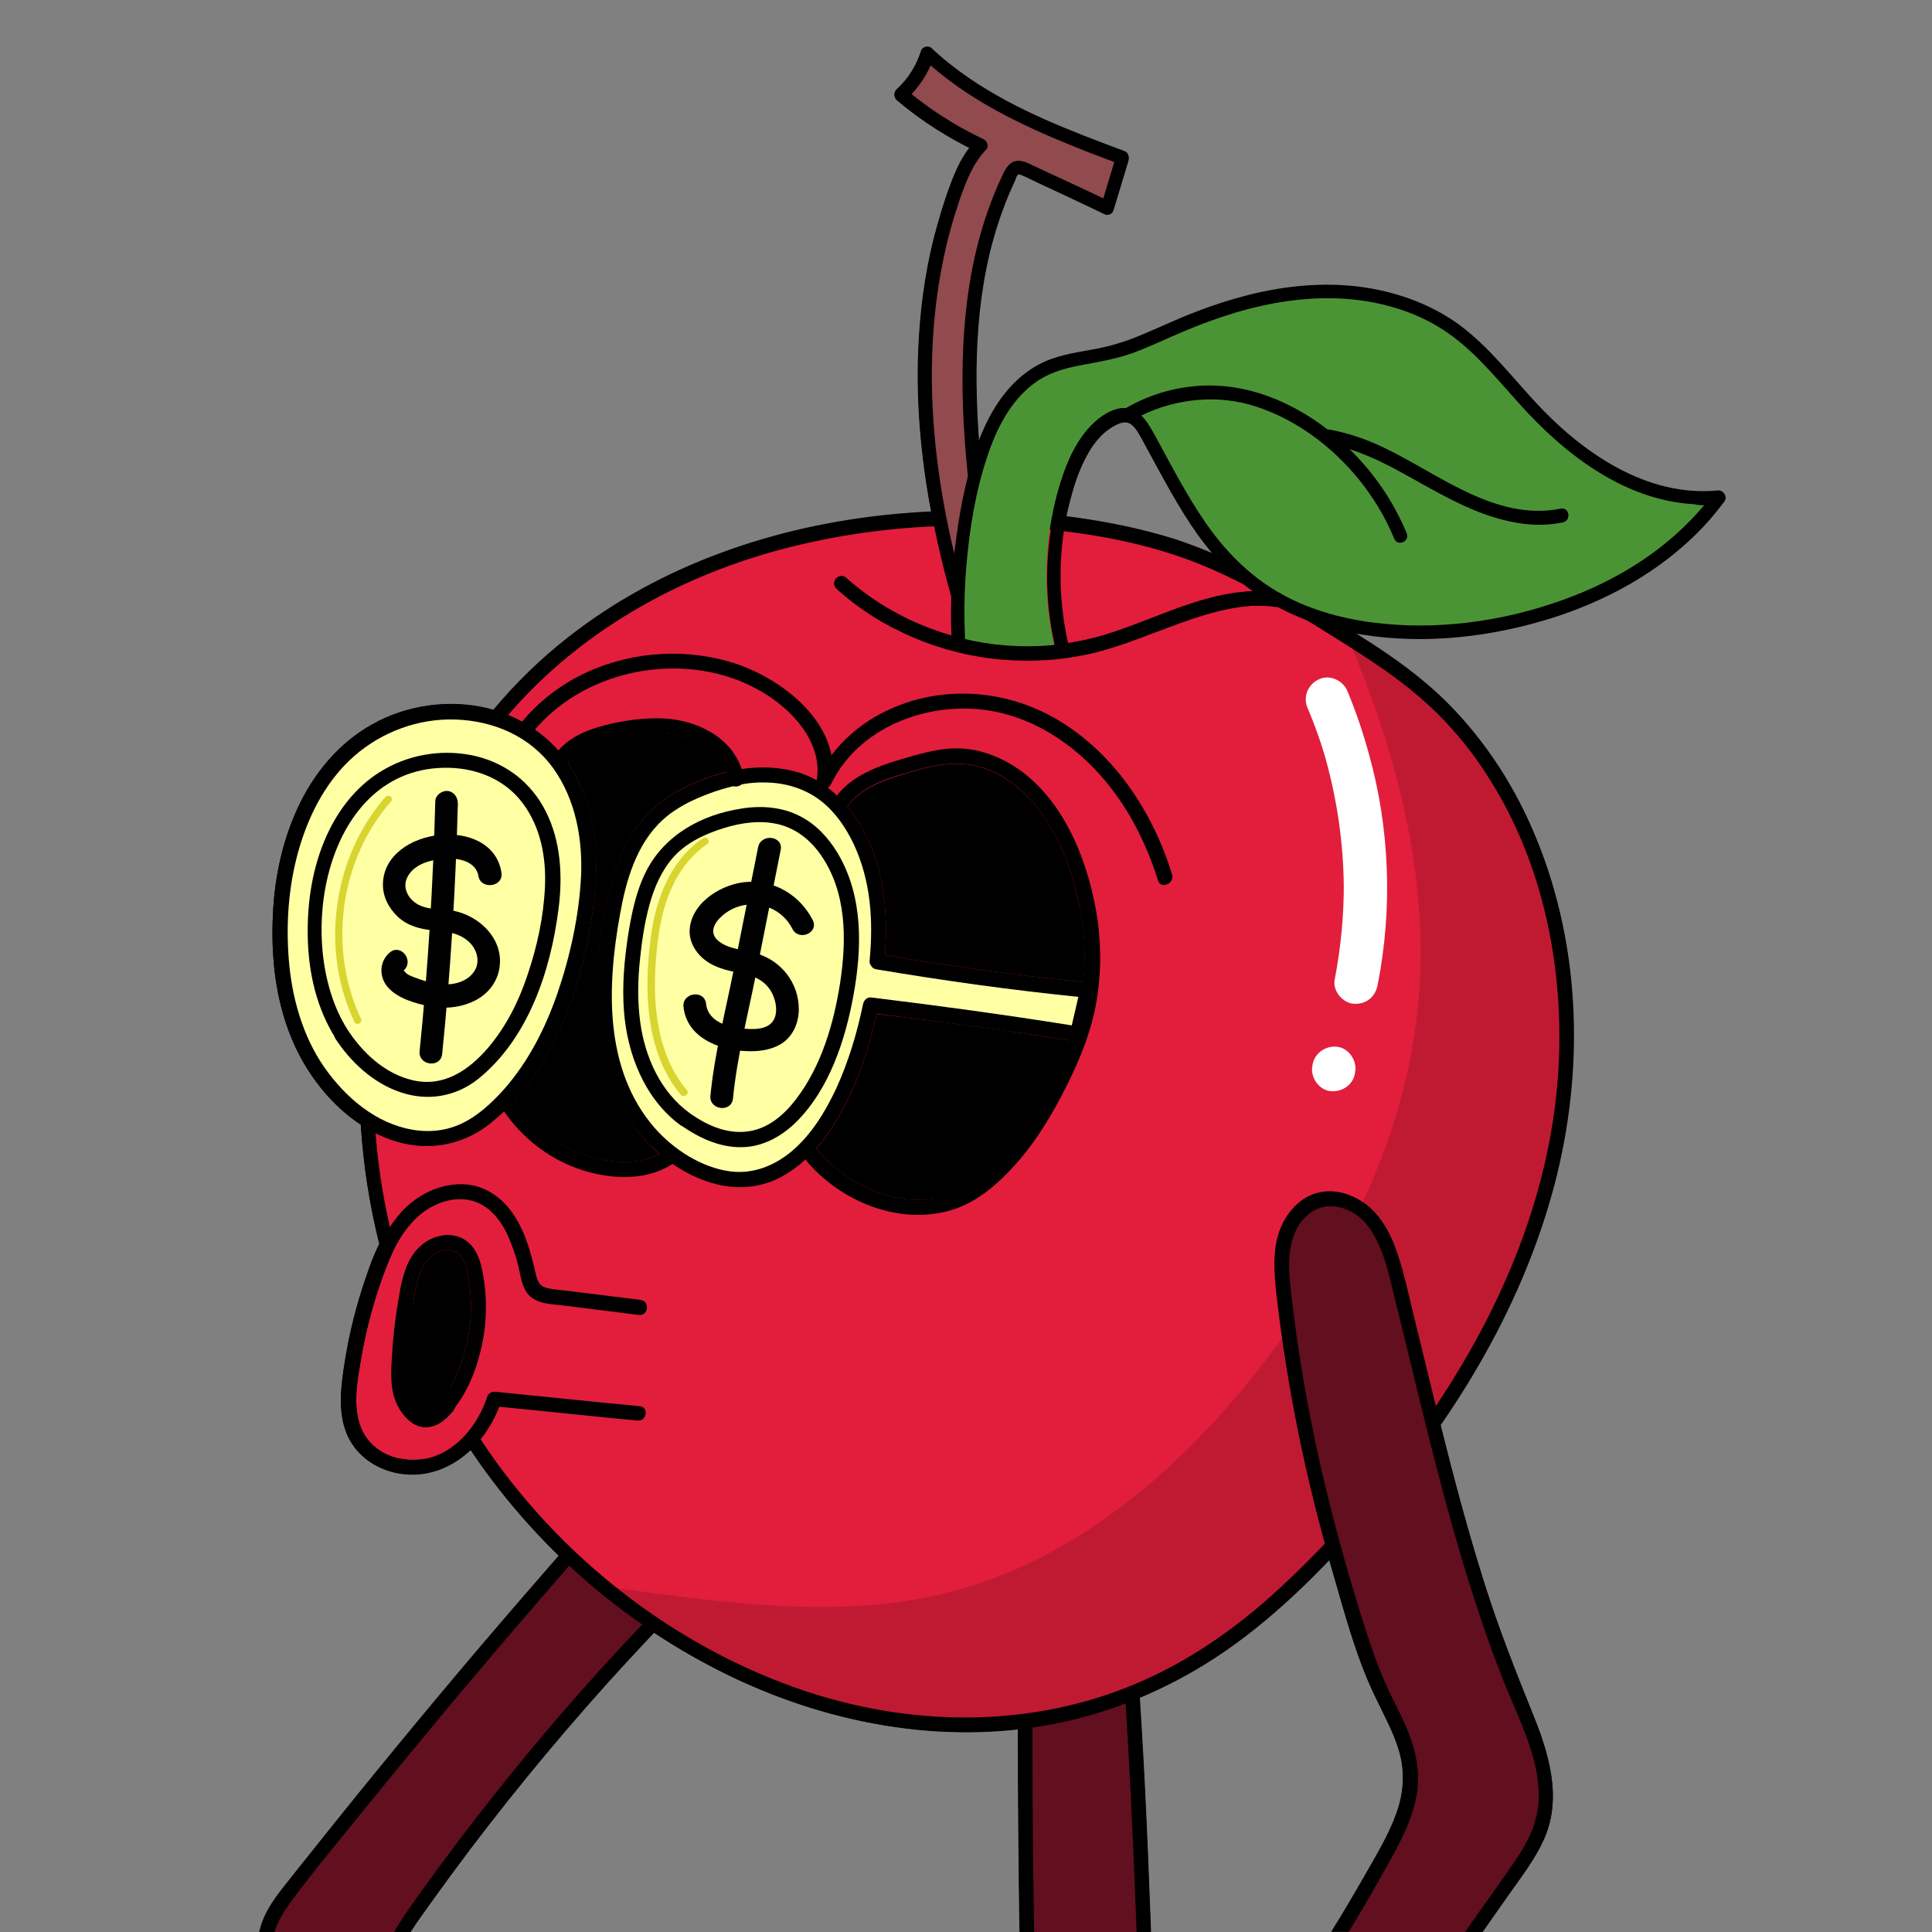
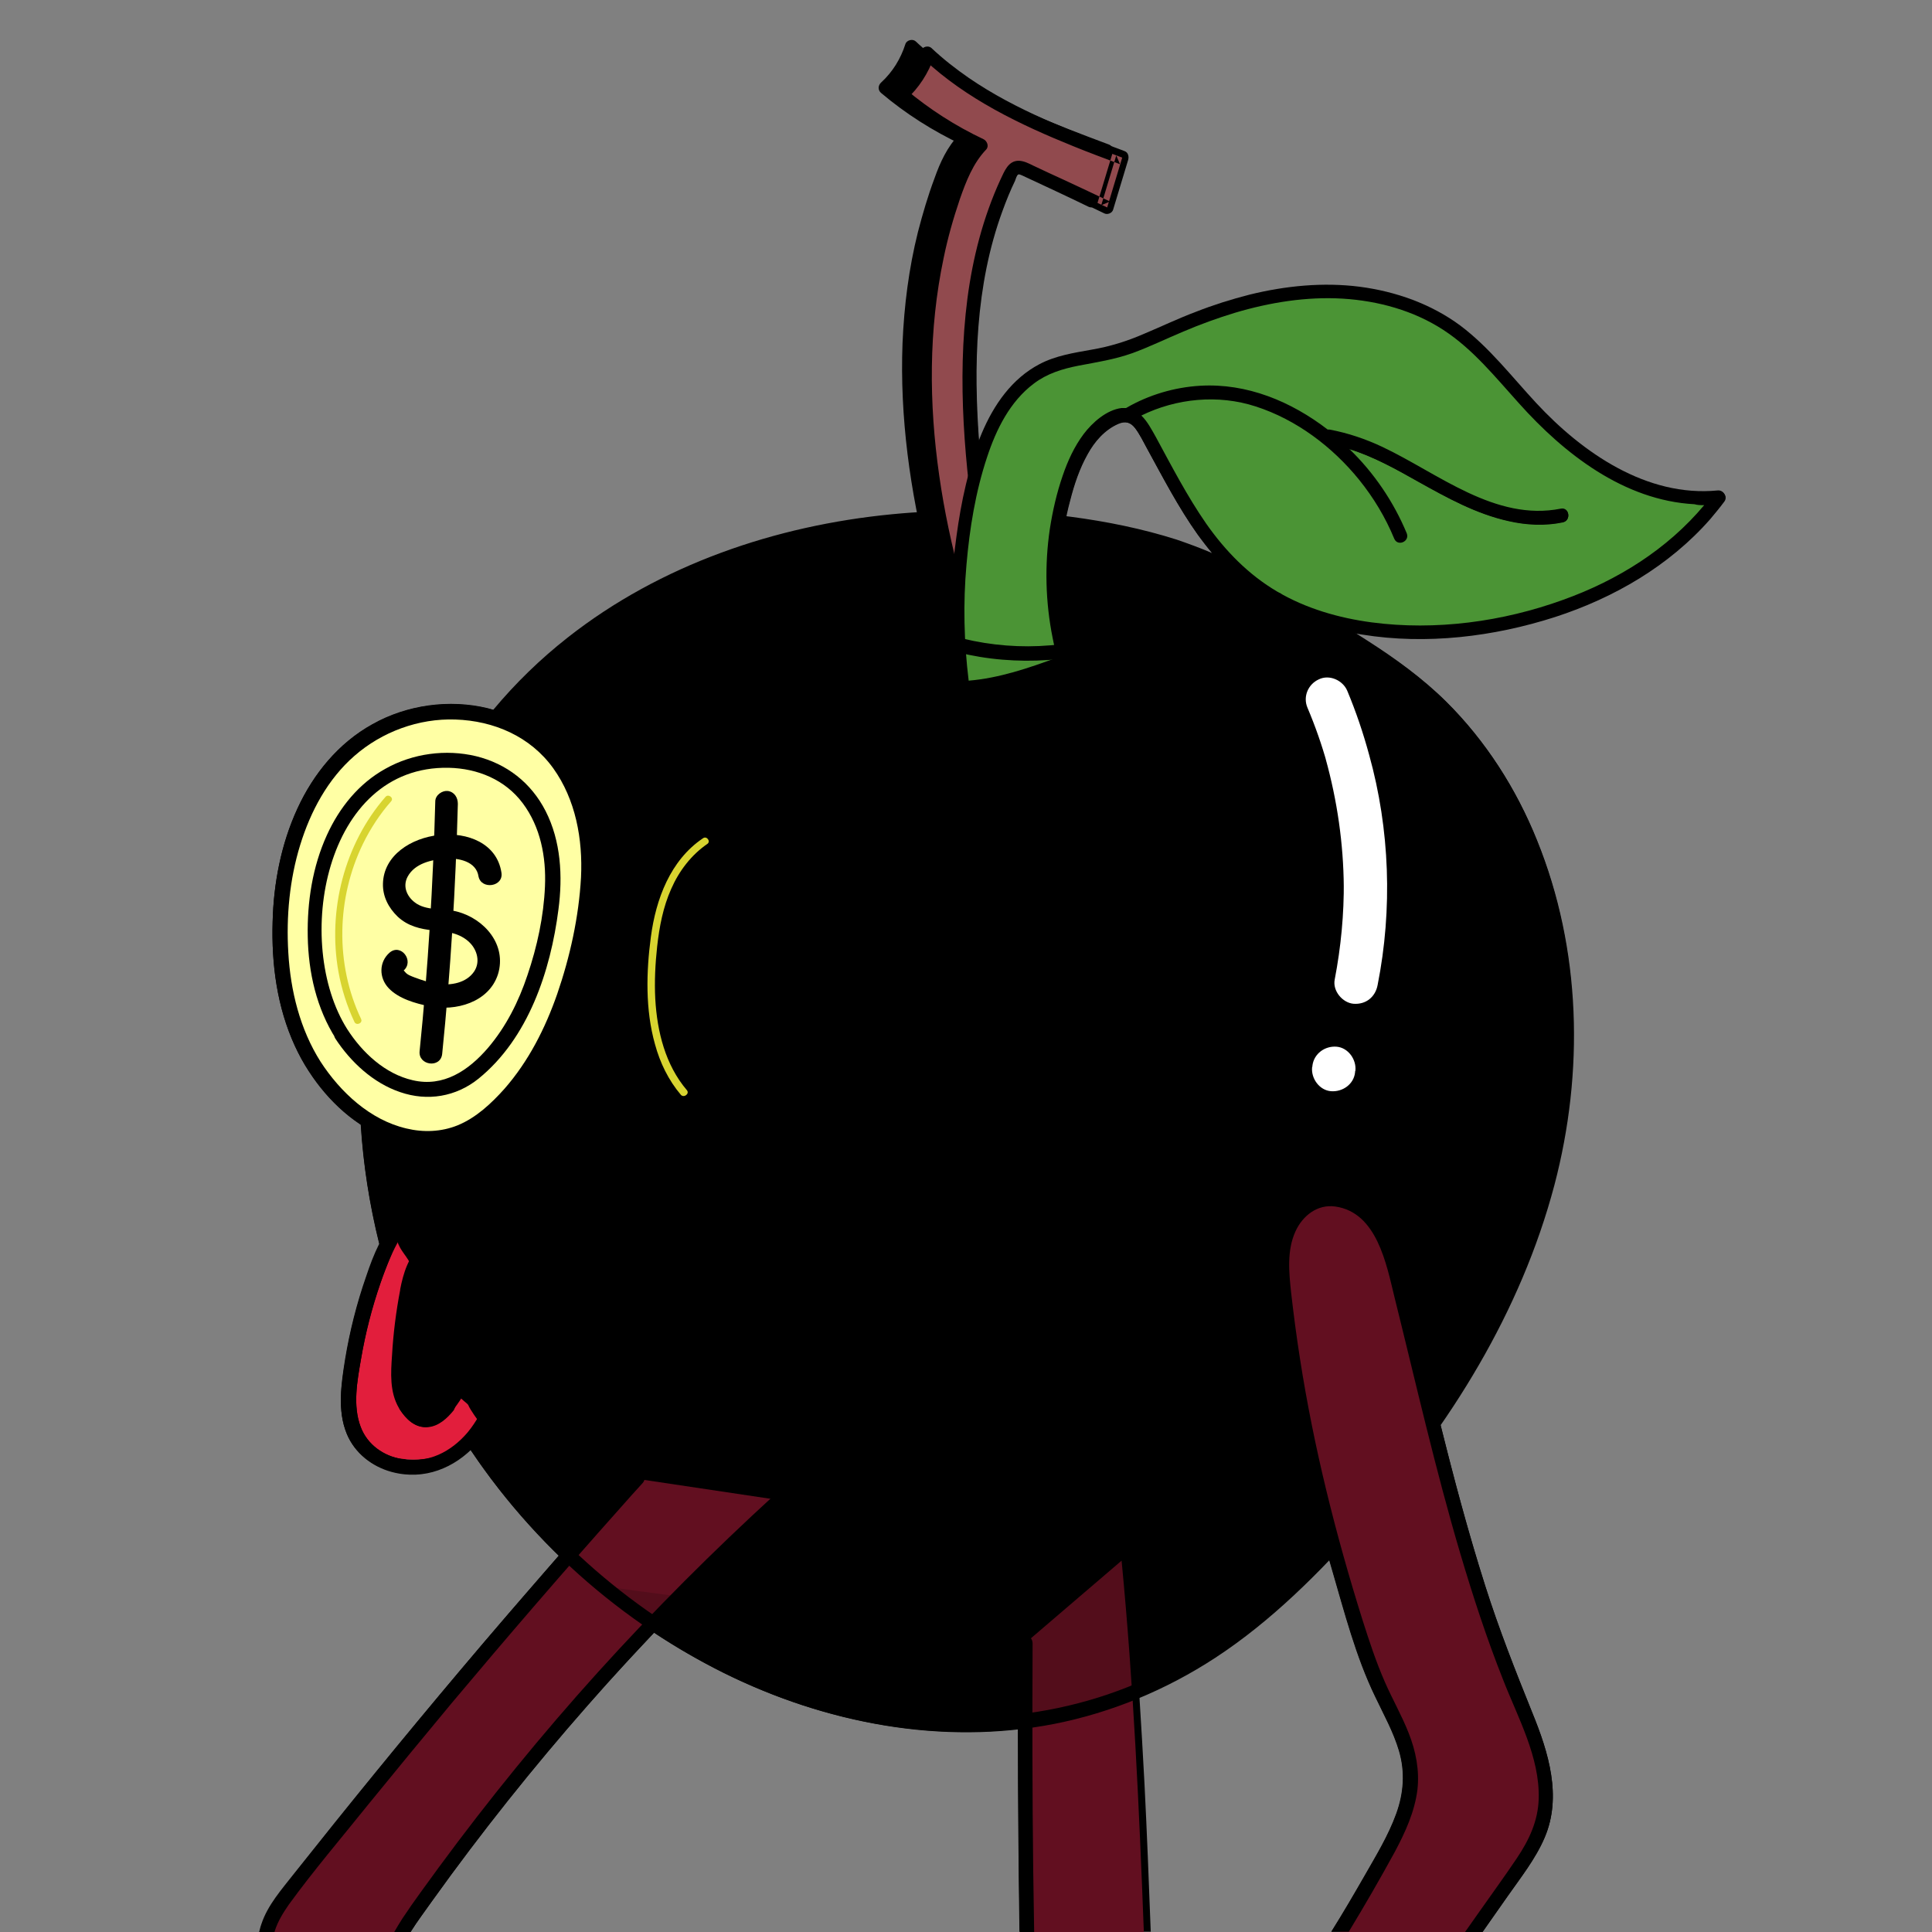
<svg xmlns="http://www.w3.org/2000/svg" version="1.1" id="Calque_1" x="0px" y="0px" viewBox="0 0 616.5 616.5" style="enable-background:new 0 0 616.5 616.5;" xml:space="preserve">
  <rect x="0" y="0" width="616.5" height="616.5" fill="#808080" stroke="none" />
  <style type="text/css">
	.st0{fill:#620F20;}
	.st1{fill:#E21E3C;}
	.st2{fill:#FFFFA4;}
	.st3{fill:#914A4E;}
	.st4{fill:#4B9435;}
	.st5{fill:#FFFFFF;}
	.st6{fill:#D8D430;}
	.st7{opacity:0.15;}
</style>
  <g>
    <path d="M94,597.9c-3.9,5-8.4,10-10.4,16.1c-0.3,0.8-0.5,1.7-0.7,2.5H131c2.2-3.5,4.7-6.8,7.1-10.2c15.4-21.5,32-42.3,49.4-62.1   c6.9-7.9,14-15.6,21.2-23.2c7.1,4.7,14.4,8.9,22,12.7c29,14.4,61.9,21.7,94.1,18c0,21.6,0.2,43.2,0.5,64.7h41.9   c-0.6-15.8-1.2-31.6-2-47.3c-0.5-9.2-1-18.3-1.6-27.5c8.4-3.5,16.4-7.8,24-12.7c13.4-8.8,25.4-19.6,36.5-31.2   c0.3,1,0.6,2.1,0.9,3.1c4,13.7,7.6,27.8,13.8,40.6c2.7,5.7,5.8,11.2,7.6,17.3c2,6.8,1.5,13.5-0.9,20.1c-2.5,6.9-6.4,13.3-10,19.6   c-3.5,6.1-7,12.1-10.7,18h48.3c2.7-3.8,5.3-7.6,8-11.4c4.2-6,8.9-11.9,11.8-18.7c5.6-13.1,1.2-27.2-3.9-39.7   c-5.4-13.4-10.7-26.8-15.1-40.7c-5.4-17-10-34.2-14.3-51.5c16.1-23.4,29-49,36.2-76.5c9.5-36.1,8.6-75.2-5.5-110   c-6.6-16.4-16.3-31.6-28.9-44.1c-7.6-7.5-16.2-13.7-25.1-19.4c-1.3-0.8-2.6-1.7-3.9-2.5c0.7,0.1,1.4,0.3,2.2,0.4   c20.4,3.2,41.9,0.7,61.5-5.6c18.7-6,36.4-16.3,49.5-31.2c1.6-1.8,3.1-3.7,4.5-5.6c1.2-1.5-0.2-3.6-2-3.4   c-22.6,2.2-43.1-12-57.8-27.8c-7.9-8.5-15-17.8-24.3-24.8c-9.3-6.9-20.6-10.9-32.1-12.4c-11.7-1.5-23.7-0.3-35.1,2.5   c-5.9,1.5-11.6,3.3-17.2,5.5c-5.6,2.1-11,4.7-16.5,7c-5.5,2.4-11,4.1-16.9,5.1c-5.6,1-11.4,1.9-16.5,4.6c-8.8,4.6-14.6,13-18.4,22   c-0.3,0.8-0.7,1.6-1,2.5c-1.9-24.7-1.2-50.3,7.5-73.7c1.2-3.3,2.5-6.5,4-9.6c0.2-0.5,0.5-1.7,1-2c0.3-0.2,1,0.2,1.3,0.3   c1.7,0.7,3.4,1.6,5.1,2.4c7.1,3.3,14.2,6.6,21.2,10c1,0.5,2.5-0.1,2.8-1.2c1.6-5.3,3.2-10.6,4.8-15.9c0.3-1.1,0-2.4-1.2-2.8   c-17.1-6.4-34.4-12.9-49.6-23.3c-4.2-2.9-8.3-6.1-12-9.6c-1-0.9-2.9-0.4-3.3,0.9c-1.5,4.7-4.1,8.9-7.7,12.2c-1.1,1-1.1,2.5,0,3.4   c7.1,6,14.9,11.1,23.2,15.2c-2.8,3.6-4.6,7.7-6.2,12c-2.1,5.6-3.8,11.4-5.3,17.2c-2.9,11.6-4.4,23.5-4.9,35.4   c-0.7,17.3,0.9,34.6,4.1,51.6c-4.2,0.2-8.4,0.5-12.5,0.9c-37.1,3.6-73.9,16.1-103.4,39.3c-8.8,6.9-16.7,14.6-23.8,23.1   c-0.6-0.2-1.1-0.3-1.7-0.5c-12.3-3-25.9-1.1-36.9,5.1c-10.8,6-18.8,15.8-23.9,26.9c-5.2,11.3-7.6,23.8-7.9,36.1   c-0.4,13.5,1.4,27.2,7.1,39.6c1.3,2.8,2.7,5.4,4.4,8c4.3,6.6,9.9,12.7,16.6,17.1c0.8,12.8,2.8,25.6,5.9,38.1   c-1.7,3.4-3,6.9-4.2,10.5c-3,8.6-5.2,17.4-6.7,26.4c-1.2,7.7-2.5,16.2,0.5,23.6c2.5,6.1,8,10.4,14.3,12.1   c9.6,2.7,18.5-0.7,25.2-6.9c8.2,12.2,17.7,23.5,28.2,33.8c-10.6,12.2-21.2,24.4-31.6,36.8C128.8,554.5,111.2,576.1,94,597.9z    M341.4,159.6c1.3-5.1,3-10.2,5.6-14.8c2.2-4,5.4-7.7,9.7-9.6c2.3-1,4-0.5,5.5,1.4c1.5,2,2.6,4.3,3.8,6.5   c5.1,9.3,10,18.8,16.2,27.5c1.5,2,3,4,4.6,5.9c-3.7-1.6-7.5-3-11.3-4.3c-11-3.5-22.4-5.8-33.8-7.3c-0.5-0.1-1.1-0.1-1.6-0.2   C340.5,163.2,340.9,161.4,341.4,159.6z M122.7,405.4c0.1-0.3,0.2-0.6,0.3-0.9c0,0,0,0,0,0C122.9,404.8,122.8,405.1,122.7,405.4z    M128.1,465.4c2.2,0.3,4.2,0.3,6.1,0.2C132.3,465.9,130.2,465.8,128.1,465.4z" />
    <path class="st0" d="M365,616.5c-1.5-39.6-3.3-79.1-7.1-118.5l-30.6,26.2c-0.1,30.8,0,61.5,0.5,92.3H365z" />
    <g>
-       <path d="M367.3,616.5c-0.6-15.8-1.2-31.6-2-47.3c-1.2-23.9-2.8-47.7-5.1-71.5c-0.3-3-4.9-2.3-4.6,0.7c3.8,39.3,5.6,78.7,7.1,118.2    H367.3z" />
      <path d="M330,616.5c-0.1-6.5-0.2-13.1-0.3-19.6c-0.3-24.1-0.3-48.2-0.2-72.4c0-1.3-0.7-2.4-2-2.6c-1.1-0.2-2.6,0.8-2.6,2    c-0.1,30.9,0,61.7,0.5,92.6H330z" />
    </g>
    <path class="st0" d="M128.4,616.5c1.3-2.2,2.8-4.4,4.3-6.5c33.8-47.8,72.8-91.9,116.1-131.3l-45.5-6.8   c-38,42.3-74.7,85.8-109.9,130.5c-3.2,4.1-6.5,8.2-7.9,13.2c-0.1,0.3-0.2,0.6-0.3,1H128.4z" />
    <g>
      <path d="M140,595.9c-3.9,5.4-7.9,10.7-11.6,16.3c-0.9,1.4-1.8,2.9-2.6,4.3h5.2c2.2-3.5,4.7-6.8,7.1-10.2    c15.4-21.5,32-42.3,49.4-62.1c17.5-19.9,36-39,55.4-57.1c2.4-2.2,4.8-4.4,7.2-6.6c2.2-2-0.6-5.6-2.8-3.6    c-19.7,18-38.6,36.9-56.5,56.7C172.9,553.4,155.9,574.3,140,595.9z" />
      <path d="M87.6,616.5c0-0.1,0.1-0.3,0.1-0.4c1-3.1,2.7-5.8,4.5-8.4c8-11,16.9-21.4,25.4-32c8.8-10.8,17.6-21.5,26.5-32.2    c17.7-21.1,35.7-42,54-62.5c2.3-2.6,4.6-5.2,7-7.8c2-2.2-1.7-5-3.7-2.8c-18.6,20.7-36.8,41.6-54.8,62.9    c-17.9,21.2-35.5,42.8-52.8,64.6c-3.9,5-8.4,10-10.4,16.1c-0.3,0.8-0.5,1.7-0.7,2.5H87.6z" />
    </g>
-     <path class="st1" d="M496.9,363.2c-9.6,51.2-39.2,96.5-74.8,133.2c-10.9,11.2-22.4,21.8-35.3,30.3c-30.7,20.3-64.8,26.6-98,22.5   c-37.9-4.7-74.7-23.1-104.2-50c-12.3-11.2-23.4-24-32.8-38.1c-0.9-1.4-1.8-2.8-2.7-4.2c-1-1.6-2-3.2-3-4.9   c-0.5-0.8-0.9-1.5-1.3-2.3c-0.9-1.5-1.7-3.1-2.6-4.6c-4.2-7.7-7.9-15.8-11.1-24.1c-1.2-3.1-2.3-6.2-3.4-9.4   c-1.2-3.5-2.2-7-3.2-10.6c-0.7-2.4-1.3-4.7-1.8-7.1c-4.9-20.5-6.7-41.9-5-63.1c3.5-42.3,21.4-83.7,51-113.1   c43.2-43,106.8-57,165.7-51.2c16.5,1.6,33.1,4.7,48.6,10.8c14.4,5.7,27.7,13.8,40.9,21.9c10.9,6.7,21.8,13.4,31.5,21.9   C493.1,254.5,506.5,312,496.9,363.2z" />
    <path d="M267.1,188c14.5,13,33.4,20.9,52.8,22.5c9.6,0.8,19.4,0.2,28.8-2.1c9.8-2.4,19.1-6.4,28.6-9.8c10.1-3.6,20.7-6.5,31.4-5   c2.9,0.4,3.5-4.2,0.6-4.6c-19.9-2.8-38.1,7.9-56.6,13.5c-18.1,5.5-37.8,4.8-55.5-1.8c-10-3.7-19.3-9.3-27.3-16.4   c-0.9-0.8-2.5-0.5-3.2,0.4C265.8,185.9,266.2,187.2,267.1,188L267.1,188z" />
    <path d="M148.2,451.1c-20.6-35-31.2-76.1-28.5-116.7c2.6-39.8,17.9-79.1,44.7-108.8c24.7-27.5,58.7-44.9,94.5-52.6   c17.8-3.9,36.1-5.6,54.3-5.2c20.8,0.4,42.1,2.8,62,9.4c10.7,3.6,20.7,8.5,30.5,14.1c9.7,5.5,19.2,11.4,28.5,17.4   c8.7,5.6,17.1,11.7,24.5,19c6.1,6.1,11.5,12.8,16.1,20.1c19.3,30,25.6,67.6,21.7,102.7c-4.5,40-22.6,77.5-46.4,109.6   c-12.2,16.5-26.1,32.1-41.1,46.1c-14.5,13.5-30.8,24.9-49.3,32.2c-33.1,13.1-69.9,12.3-103.4,1c-35.4-12-67.2-34.7-90.8-63.6   c-6.5-7.9-12.3-16.3-17.5-25.1c-0.6-1.1-2.3-1.1-3.2-0.4c-1.1,0.8-1,2.2-0.4,3.2c20.3,34.3,50.8,62.5,86.5,80.3   c32.4,16.1,69.7,23.3,105.5,16.3c18.3-3.6,35.8-10.9,51.4-21.1c17.9-11.7,33.3-27.2,47.4-43.1c27.5-31,50.1-67.3,60.8-107.7   c9.5-36.1,8.6-75.2-5.5-110c-6.6-16.4-16.3-31.6-28.9-44.1c-7.6-7.5-16.2-13.7-25.1-19.4c-9.7-6.2-19.6-12.3-29.6-18   c-10-5.7-20.3-10.7-31.2-14.2c-11-3.5-22.4-5.8-33.8-7.3c-18.9-2.4-38.1-2.8-57.1-0.9c-37.1,3.6-73.9,16.1-103.4,39.3   c-31.9,25.1-53.1,61.7-62,101.1c-9.1,40.4-4.4,83.2,11.3,121.4c3.8,9.3,8.3,18.3,13.4,26.9c0.6,1.1,1.8,1.7,3,1.2   C148,453.7,148.9,452.2,148.2,451.1z" />
    <path class="st1" d="M153.4,454.5c-5.1,6.1-12,12.6-25.2,11c-5.8-0.7-11-4.6-13.1-10.2c-2.6-6.8-1.1-14.8,0.1-21.7   c1.4-8.2,3.4-16.3,6.2-24.2c1-2.8,4.1-10.9,5.3-13.6c1,3.6,3.5,5.1,4.7,8.6c-1.3,6.8-5.7,21.2-6.1,28.1c-0.4,5.7-0.8,11.8,2.2,16.9   c0,0.1,0.1,0.1,0.1,0.2c0,0.1,0.1,0.2,0.1,0.2c2,3.1,4.9,6,8.9,5.6c3.4-0.3,6.1-2.8,8.2-5.4c0.1-0.1,1.8-4.3,1.8-4.4   c0.4,0.8,2.3,2,2.8,2.7C150.1,450,152.3,452.9,153.4,454.5z" />
-     <path class="st2" d="M279.8,306.8c0.9-10,0.6-19.3-1-26.1c-2.9-12.1-9.1-24.4-20.2-30.1c-11.1-5.6-24.6-3.4-36,1.4   c-4.1,1.8-8.1,3.9-11.6,6.7c-10.3,8.6-14.1,22.6-16.2,35.9c-2.1,13.2-3.1,26.8-0.5,39.9c2.6,13.1,9.3,25.8,20.1,33.6   c34.5,24.9,56.3-11.9,63.4-47.5c22.1,2.6,44.1,5.7,66,9.1l3.1-13.9C324.5,313.6,302.1,310.6,279.8,306.8z" />
    <path d="M347.2,313.6c-0.5,0-1-0.1-1.5-0.2c-21.2-2.2-42.3-5.1-63.3-8.6l0,0c0.8-11.6,0.1-23.1-4.2-34c-1.9-4.8-4.5-9.4-7.8-13.4   c-1-1.3-2.1-2.5-3.4-3.6c-0.9-0.9-1.9-1.7-2.9-2.5c-1.1-0.8-2.3-1.6-3.5-2.3c-1.7-1-3.6-1.8-5.5-2.4c-6-1.9-12.3-2.1-18.5-1.2   c-1.6,0.2-3.2,0.6-4.8,1c-4.9,1.2-9.7,3-14,5.2c-11.5,5.8-18.5,15.7-22.1,27.9c-3.8,12.6-5.5,26.4-5.4,39.6   c0.1,12.8,2.8,25.5,9.4,36.5c2.7,4.5,6.4,8.9,10.8,12.6c1.3,1.1,2.7,2.2,4.1,3.2c10.3,7.1,23,10.3,34.6,4.2   c2.9-1.6,5.6-3.5,7.9-5.7c1.2-1.1,2.3-2.3,3.4-3.5c3.3-3.8,6.1-8.2,8.5-12.6c5.1-9.5,8.4-19.8,10.7-30.3   c20.6,2.5,41.3,5.3,61.8,8.5c0.7,0.1,1.4,0.2,2.1,0.3c1.4,0.2,2.4-0.8,2.7-2.1c1-4.6,2.1-9.3,3.1-13.9   C349.6,315,348.4,313.7,347.2,313.6z M278.1,318.3c-1.4-0.2-2.4,0.8-2.7,2.1c-1.9,9.2-4.6,18.2-8.5,26.8c-3.5,7.5-8,14.9-14.3,20.2   c-5.5,4.6-12.3,7.3-19.5,6.4c-9.3-1.2-18.3-7.1-24.3-14c-16.1-18.6-15.1-45.1-11-67.8c1.9-10.8,5.2-22.6,13.6-30.3   c4.3-4,9.8-6.6,15.2-8.6c2.5-0.9,5.1-1.7,7.7-2.3c0.8-0.2,1.6-0.3,2.3-0.5c2.6-0.5,5.3-0.7,7.9-0.6c6.3,0.1,12.5,2,17.5,5.9   c4.6,3.6,7.9,8.5,10.4,13.7c5.5,11.8,6.3,24.4,5.1,37.2c-0.1,0.7,0.1,1.2,0.5,1.7c0.1,0.1,0.1,0.2,0.2,0.3c0.3,0.4,0.8,0.7,1.4,0.8   c21.4,3.6,42.9,6.6,64.5,8.8c-0.7,3-1.4,6.1-2.1,9.1C320.7,323.8,299.4,320.9,278.1,318.3z" />
    <path class="st2" d="M100.4,340.3C100.4,340.3,100.4,340.3,100.4,340.3c-9.3-14.6-11.9-32.5-10.8-49.8c1.4-20.7,9-42.4,25.9-54.4   c11.7-8.3,27.2-11.1,41-7.3c4.2,1.1,8.3,2.9,12,5.3c10.1,6.7,16.3,18.4,18.3,30.4c2.1,12,0.5,24.3-2,36.2   c-4.5,20.9-13.2,42.8-30.5,56.3C135.5,371.8,112.1,358.8,100.4,340.3z" />
    <path d="M184.7,249.5c-1-2.2-2.2-4.2-3.5-6.1c-1-1.4-2-2.7-3.1-4c-2.2-2.5-4.7-4.7-7.4-6.6c-1.3-0.9-2.7-1.8-4.2-2.6   c-3.3-1.8-6.9-3.2-10.8-4.1c-12.3-3-25.9-1.1-36.9,5.1c-10.8,6-18.8,15.8-23.9,26.9c-5.2,11.3-7.6,23.8-7.9,36.1   c-0.4,13.5,1.4,27.2,7.1,39.6c1.3,2.8,2.7,5.4,4.4,8c6.1,9.5,15.1,17.9,25.9,21.8c11,4,22.6,2.3,31.8-4.9c1.6-1.3,3.1-2.6,4.6-4   c1.2-1.1,2.4-2.3,3.4-3.5c14.9-16.4,22-39.5,25-61C191.2,276.5,190.8,262.1,184.7,249.5z M177.8,317.2   c-3.8,10.9-9.1,21.4-16.8,30.2c-4.2,4.7-9.1,9.3-15,11.7c-5.2,2.1-10.9,2.3-16.3,1c-11.6-2.7-21.1-11.6-27.4-21.3   c-6.6-10.4-9.6-22.7-10.3-34.8c-0.7-11.5,0.4-23.4,3.8-34.4c3.3-10.7,8.8-21,17.3-28.4c8.8-7.7,20.5-12,32.2-11.6   c12.3,0.4,23.9,5.4,31.2,15.5c7.2,10,9.5,22.7,8.9,34.9C184.7,292.6,181.9,305.3,177.8,317.2z" />
    <path d="M110.8,328.4c-17.3-27.3-7.5-84.2,32.4-83.4c9.2,0.2,18,3.8,23.6,11.3c5.7,7.6,7.5,17.2,7.1,26.5   c-0.4,9.6-2.5,19.3-5.6,28.4c-2.8,8.4-6.8,16.4-12.6,23.2c-6.2,7.2-14.2,12.6-24,10.3C122.9,342.7,115.6,335.9,110.8,328.4   c-1.7-2.6-5.5,0.4-3.8,3c4.9,7.5,12.1,14.2,20.7,17.1c8.7,3,17.8,1.5,25-4.3c15.9-12.9,23-34.4,25.5-54c1.4-10.6,0.8-21.8-4.1-31.4   c-4.6-9-12.4-15.1-22.2-17.5c-9.6-2.3-20.2-0.9-28.9,4c-8.5,4.7-14.7,12.4-18.7,21.2c-4.6,10.1-6.3,21.3-6.1,32.3   c0.2,11.5,2.8,23,9,32.7C108.7,334.1,112.5,331.1,110.8,328.4z" />
    <path d="M220.1,355.2c-9.3-6.7-14.3-17.9-15.8-29c-0.9-6.6-0.8-13.3-0.1-19.9c0.6-6,1.5-12,3.1-17.8c1.5-5.4,3.8-10.7,7.6-15   c4.1-4.6,10.1-7.4,15.9-9.2c5.7-1.8,12-2.7,17.9-1.2c5.4,1.4,9.8,4.9,13,9.4c8.5,11.9,8.5,27.2,6.4,41c-2,13-6,26.8-14.2,37.4   c-3.6,4.7-8.4,8.9-14.4,10C232.4,362.2,225.7,359.2,220.1,355.2c-2.5-1.8-5.5,2-2.9,3.8c6.1,4.3,13.2,7.6,20.9,7   c6.2-0.5,11.8-3.8,16.1-8.1c10.4-10.4,15.5-25.9,18.1-40.1c2.8-15.2,3.2-31.6-4.9-45.4c-3-5-7-9.4-12.2-12   c-5.6-2.9-12.3-3.4-18.5-2.4c-12.7,1.9-24.7,8.4-30.6,20.2c-3.2,6.4-4.6,13.5-5.7,20.4c-1.2,7.9-1.9,15.9-1.3,23.9   c1,13.8,6.6,28.2,18.1,36.6C219.7,360.8,222.6,357,220.1,355.2z" />
    <path d="M169.9,233.8c18.3-22.8,55.7-27.6,78.8-9.2c7.3,5.8,13.6,14.6,11.9,24.4c-0.5,2.8,3.5,3.6,4.6,1.2   c7.6-15.8,25.3-24.1,42.3-24.1c19.1-0.1,35.9,10.9,47.2,25.6c6.7,8.7,11.5,18.7,14.8,29.2c0.9,3,5.4,1.1,4.5-1.9   c-6.1-19.8-18.4-38.6-36.5-49.3c-16.7-9.9-37.5-11.3-55-2.7c-9.4,4.6-17.1,11.9-21.7,21.4c1.5,0.4,3.1,0.8,4.6,1.2   c3.1-18.2-15-32.5-30.3-37.7c-15.4-5.2-32.8-4.2-47.6,2.5c-8.3,3.8-15.7,9.4-21.4,16.5C164.1,233.3,168,236.2,169.9,233.8   L169.9,233.8z" />
    <path d="M203.4,453.3c-11.7-1.1-31.6-3.2-44.1-4.4c-1.7,4.5-4.3,8.7-7.5,12.2c-6.7,7.3-16.4,11.4-26.8,8.6   c-6.3-1.7-11.8-6-14.3-12.1c-3.1-7.4-1.8-16-0.5-23.6c1.4-9,3.7-17.8,6.7-26.4c1.6-4.6,3.4-9.3,5.9-13.5c1.6-2.7,3.4-5.3,5.5-7.6   c5.1-5.4,12.2-8.9,19.7-8.6c6.8,0.3,12.5,4.4,16.1,10c3.7,5.7,5.4,12.2,6.9,18.8c0.6,2.4,1.3,3.9,3.9,4.4c2,0.4,4.2,0.6,6.2,0.8   c4.7,0.6,18.6,2.3,23.3,2.9c3.1,0.4,2.5,5.2-0.6,4.8c-4.9-0.6-18.9-2.4-23.8-3c-3.6-0.4-8-0.4-10.9-3c-2.6-2.4-2.9-6.4-3.7-9.6   c-0.8-3.3-1.9-6.5-3.3-9.6c-2.4-5.4-6.5-10.4-12.6-11.5c-6.8-1.2-13.8,2.3-18.2,7.4c-2.9,3.2-5,6.9-6.7,10.9   c-1.2,2.7-2.3,5.5-3.2,8.3c-2.7,7.9-4.8,16-6.2,24.2c-1.2,6.9-2.7,14.9-0.1,21.7c2.1,5.6,7.4,9.2,13.1,10.2   c8.5,1.5,15.8-2.4,21-8.5c2.8-3.4,5-7.4,6.3-11.5c0.3-1,1.6-1.6,2.5-1.5c12.3,1.2,33.7,3.5,46,4.6   C207.1,448.8,206.5,453.6,203.4,453.3z" />
    <path d="M154.2,407c-0.8-4.6-2.2-9.6-6.8-11.9c-4.2-2.1-9.6-0.7-13,2.3c-4.1,3.5-5.7,8.9-6.7,14c0,0.1,0,0.2,0,0.2   c-1.3,6.8-2.2,13.8-2.6,20.8c-0.4,5.7-0.8,11.8,2.2,16.9c0,0.1,0.1,0.1,0.1,0.2c0,0.1,0.1,0.2,0.1,0.2c2,3.1,4.9,6,8.9,5.6   c3.4-0.3,6.1-2.8,8.2-5.4c0.1-0.1,0.1-0.2,0.2-0.3c5.6-7,8.6-16.4,9.8-25.1C155.3,418.8,155.2,412.8,154.2,407z M143.3,443.3   c-0.3,0.6-0.7,1.2-1.1,1.8c-1.2,1.9-2.8,3.8-4.7,4.9c-2.9,1.6-4.9-1.2-6.3-3.5c-2-3.4-1.6-7.9-1.4-11.7c0.3-4.6,0.7-9.2,1.3-13.8   c0.1-0.5,0.1-1,0.2-1.5c1-6.8,2.1-20.7,11.8-20.6c4.4,0.1,5.6,4.7,6.3,8.3c0.8,4.7,1.1,9.4,0.7,14.2   C149.4,429,147.2,436.7,143.3,443.3z" />
    <path d="M143.3,443.3c-0.3,0.6-0.7,1.2-1.1,1.8c-1.2,1.9-2.8,3.8-4.7,4.9c-2.9,1.6-4.9-1.2-6.3-3.5c-2-3.4-1.6-7.9-1.4-11.7   c0.3-4.6,0.7-9.2,1.3-13.8c0.1-0.5,0.1-1,0.2-1.5c1-6.8,2.1-20.7,11.8-20.6c4.4,0.1,5.6,4.7,6.3,8.3c0.8,4.7,1.1,9.4,0.7,14.2   C149.4,429,147.2,436.7,143.3,443.3z" />
    <path d="M160,278.4c-2.9-18.6-37.4-14.5-37.8,3.6c-0.1,4.1,1.8,7.7,4.7,10.5c3.2,3,7.2,4,11.5,4.4c4.1,0.3,8.4,0.8,11.5,3.9   c2.4,2.4,3.4,6.2,1.4,9.2c-2.5,3.7-7.4,4.5-11.6,4c-2.5-0.4-5-1.2-7.4-2.1c-1-0.4-2.3-0.8-3-1.7c0,0-0.5-0.6-0.3-0.3   c-0.4-0.4,0.3-0.7-0.2-0.2c3.5-3.1-0.9-8.8-4.5-5.7c-3.4,3-3.4,8-0.3,11.3c3.2,3.4,8.6,4.9,13,5.8c8.3,1.7,19-1.2,21.9-10.2   c2.9-9.4-4.3-17.7-13-20c-4.1-1.1-9.2-0.2-12.9-2.5c-3-1.9-4.7-5.4-2.9-8.7c2.3-4.2,7.6-5.4,12-5.7c4.1-0.3,9.9,0.8,10.6,5.7   C153.6,284,160.8,283,160,278.4L160,278.4z" />
    <path d="M138.9,255.6c-0.7,26.6-2.3,53.3-5,79.8c-0.5,4.6,6.7,5.6,7.2,0.9c2.7-26.5,4.3-53.1,5-79.8c0-2-1.1-3.8-3.2-4.1   C141.2,252.2,139,253.6,138.9,255.6L138.9,255.6z" />
    <path d="M259.3,293.5c-4-7.7-11.9-12.6-20.6-12.1c-8,0.4-17.8,6.3-18.6,14.9c-0.4,4.1,1.9,7.9,5.2,10.3c3.6,2.6,7.9,3.3,12.2,4.2   c3.7,0.8,6.8,2.4,8.7,5.8c1.5,2.7,2.4,7.4-0.1,9.9c-2.6,2.6-8.1,1.9-11.4,1.4c-4.2-0.7-8.9-2.8-9.4-7.6c-0.5-4.6-7.7-3.6-7.2,1   c1.1,9.8,11.2,13.7,19.8,14.1c3.8,0.2,7.8-0.2,11.2-2.2c3.8-2.3,5.7-6.5,5.8-10.9c0.1-8.7-5.7-15.9-13.9-18.2   c-3.9-1.1-8.5-1.2-11.7-3.8c-3.2-2.6-1.4-5.9,1.3-8.2c7-6,17.9-4.1,22.2,4.2C254.8,300.5,261.5,297.7,259.3,293.5L259.3,293.5z" />
    <path d="M241.9,270.4c-2.6,13.2-5.3,26.5-7.9,39.7c-2.6,13-6,26.2-7.3,39.5c-0.5,4.6,6.7,5.6,7.2,0.9c1.3-13.3,4.7-26.4,7.3-39.5   c2.6-13.2,5.3-26.5,7.9-39.7C250.1,266.7,242.8,265.8,241.9,270.4L241.9,270.4z" />
    <path d="M236.5,250.4c-0.6,0.5-1.5,0.7-2.3,0.5c-0.8-0.2-1.5-0.8-1.7-1.9c0-0.1,0-0.1,0-0.2c-0.1-0.8-0.4-1.6-0.6-2.4   c-3.3-9.3-14.5-12.8-23.7-12.4c-5.5,0.2-11.3,1.1-16.6,2.8c-4.1,1.3-7.9,3.2-10.4,6.7c-0.2,0.3-0.4,0.6-0.6,1   c-0.3,0.5-0.6,0.7-1,0.9c-1.8,0.8-4.2-1.6-2.9-3.8c0,0,0,0,0,0c0.4-0.7,0.9-1.3,1.4-2c3.1-3.7,7.6-6,12.2-7.4c6.3-1.9,13-3,19.6-3   c11.1,0,23.2,5.3,26.8,16.3c0.2,0.8,0.4,1.6,0.6,2.4c0,0.1,0.1,0.3,0.1,0.4C237.5,249.2,237.1,249.9,236.5,250.4z" />
    <path d="M210.4,368.2c-7.7,4.2-18.2,2.7-25.9-0.4c-8.3-3.4-15.4-9.3-20.3-16.7c14.9-16.4,22-39.5,25-61c1.9-13.6,1.5-28-4.5-40.6   c-1-2.2-2.2-4.2-3.5-6.1c2.5-3.5,6.3-5.4,10.4-6.7c5.3-1.7,11.1-2.6,16.6-2.8c9.2-0.3,20.5,3.1,23.7,12.4c-4.9,1.2-9.7,3-14,5.2   c-11.5,5.8-18.5,15.7-22.1,27.9c-3.8,12.6-5.5,26.4-5.4,39.6c0.1,12.8,2.8,25.5,9.4,36.5C202.4,360.1,206.1,364.5,210.4,368.2z" />
    <path d="M216.2,369.6c-0.1,0.5-0.4,1-0.9,1.3c-0.2,0.2-0.5,0.3-0.7,0.5c-8.8,5.8-20.9,4.9-30.5,1.4c-9.4-3.4-17.6-9.9-23.3-18.2   c-0.4-0.5-0.7-1-1-1.6c-0.1-0.2-0.2-0.4-0.3-0.6c-0.7-2,1.5-4,3.1-3.2c0.4,0.1,0.7,0.4,1,0.9c0.2,0.3,0.4,0.7,0.7,1   c5,7.4,12,13.3,20.3,16.7c7.7,3.1,18.2,4.5,25.9,0.4c0.6-0.3,1.3-0.7,1.9-1.2c0.1-0.1,0.2-0.1,0.3-0.1   C214.5,365.8,216.6,367.8,216.2,369.6z" />
    <path d="M345.7,313.4c-21.2-2.2-42.3-5.1-63.3-8.6l0,0c0.8-11.6,0.1-23.1-4.2-34c-1.9-4.8-4.5-9.4-7.8-13.4   c4.5-6.3,12.3-8.6,19.3-10.8c8.9-2.7,17.6-4.5,26.5-0.6c15.9,6.9,24.2,24.9,27.8,40.9C346.1,295.8,346.6,304.6,345.7,313.4z" />
    <path d="M341.4,332c-0.7,2-1.5,4.1-2.4,6.1c-6.7,15.1-15.7,30.9-29.8,40.2c-15.8,10.4-37.8,1.8-48.7-11.8c3.3-3.8,6.1-8.2,8.5-12.6   c5.1-9.5,8.4-19.8,10.7-30.3C300.3,325.9,320.9,328.8,341.4,332z" />
    <path d="M350,318.9c-1.6,9.8-5.3,19-9.8,27.9c-4.1,8.2-8.8,16.1-14.7,23.1c-6,7-13.4,13.9-22.5,16.4c-16.7,4.7-35.3-3.2-46.1-16.4   c-0.5-0.6-0.9-1.1-1.3-1.7c-0.1-0.1-0.1-0.1-0.1-0.2c-1.3-2.2,1.4-4.6,3.3-3.4c0.3,0.1,0.5,0.4,0.7,0.6c0.3,0.4,0.6,0.8,0.9,1.2   c11,13.7,32.9,22.3,48.7,11.8c14.1-9.3,23.1-25.1,29.8-40.2c0.9-2,1.7-4,2.4-6.1c0.3-0.8,0.5-1.5,0.8-2.3c1.5-4.6,2.5-9.2,3.2-13.9   c0.1-0.8,0.2-1.6,0.3-2.4c1-8.7,0.4-17.6-1.6-26.5c-3.6-15.9-12-34-27.8-40.9c-8.9-3.8-17.6-2.1-26.5,0.6   c-7.1,2.1-14.8,4.5-19.3,10.8c0,0.1-0.1,0.1-0.1,0.2c-0.5,0.8-1.3,1.1-2,1l0,0c-1.2-0.1-2.3-1.2-2.3-2.5l0,0c0-0.5,0.1-0.9,0.5-1.4   c0.2-0.3,0.4-0.6,0.6-0.8c5.8-7.4,15.5-10.1,24.2-12.6c5.4-1.5,10.8-2.8,16.4-2.3c5.1,0.4,10.1,2.2,14.6,4.8   c16.2,9.5,24.4,29.4,27.5,47.1C351.4,300,351.5,309.6,350,318.9z" />
    <g>
      <g>
        <path class="st3" d="M315,218.7c-9.1-25.4-16.4-51.6-18.9-78.5c-2.6-26.9-0.3-54.5,9-79.8c1.9-5,4.1-10.1,7.8-14     c-9.1-4.3-17.6-9.7-25.3-16.2c3.9-3.5,6.8-8.1,8.4-13.1c17.3,16.2,40,24.9,62.1,33.2c-1.6,5.3-3.2,10.6-4.8,15.9     c-8.6-4.1-17.3-8.1-25.9-12.2c-1.2-0.6-2.6-1.1-3.7-0.4c-0.5,0.4-0.9,1-1.2,1.6c-16.6,33.5-14.6,73-9.8,110.2     c2.1,16.6,4.9,33.6,13.5,48L315,218.7z" />
-         <path d="M317,217.8c-7.7-21.5-14.1-43.5-17.3-66.1c-3.3-23-3.4-46.5,1.4-69.3c1.3-6.4,3.1-12.7,5.2-18.9c2-5.7,4.2-11.4,8.4-15.8     c1-1.1,0.2-2.8-0.9-3.3c-8.9-4.2-17.3-9.6-24.8-15.9c0,1.1,0,2.3,0,3.4c4.2-3.8,7.3-8.6,9.1-13.9c-1.1,0.3-2.2,0.6-3.3,0.9     c13.6,12.7,30.7,20.9,47.8,27.8c4.9,2,9.8,3.8,14.8,5.7c-0.4-0.9-0.8-1.9-1.2-2.8c-1.6,5.3-3.2,10.6-4.8,15.9     c0.9-0.4,1.9-0.8,2.8-1.2c-6.6-3.1-13.1-6.2-19.7-9.2c-1.6-0.8-3.3-1.5-4.9-2.3c-1.4-0.7-2.8-1.4-4.4-1.5c-3.5-0.1-4.7,3.4-6,6.1     c-5.5,12-8.8,24.9-10.5,37.9c-3.4,26.3-0.8,53.3,3.1,79.3c2.1,14,5.4,27.9,12.7,40.2c0.3-1.1,0.6-2.2,0.9-3.3     c-3.8,1.8-7.5,3.5-11.3,5.3c-2.5,1.2-0.8,5.1,1.7,4c3.8-1.8,7.5-3.5,11.3-5.3c1.4-0.6,1.6-2.1,0.9-3.3c-6-10.1-9-21.7-11-33.2     c-2.1-12.3-3.5-24.7-4.5-37.1c-1.9-25-1.3-50.9,7.4-74.6c1.2-3.3,2.5-6.5,4-9.6c0.2-0.5,0.5-1.7,1-2c0.3-0.2,1,0.2,1.3,0.3     c1.7,0.7,3.4,1.6,5.1,2.4c7.1,3.3,14.2,6.6,21.2,10c1,0.5,2.5-0.1,2.8-1.2c1.6-5.3,3.2-10.6,4.8-15.9c0.3-1.1,0-2.4-1.2-2.8     c-17.1-6.4-34.4-12.9-49.6-23.3c-4.2-2.9-8.3-6.1-12-9.6c-1-0.9-2.9-0.4-3.3,0.9c-1.5,4.7-4.1,8.9-7.7,12.2c-1.1,1-1.1,2.5,0,3.4     c7.8,6.6,16.5,12.1,25.8,16.5c-0.3-1.1-0.6-2.2-0.9-3.3c-3.8,3.9-6.1,8.9-7.9,14c-2.1,5.6-3.8,11.4-5.3,17.2     c-2.9,11.6-4.4,23.5-4.9,35.4c-0.9,23.6,2.4,47.2,8.2,70.1c3.3,12.8,7.2,25.3,11.7,37.7C314,222.1,317.9,220.4,317,217.8z" />
+         <path d="M317,217.8c-7.7-21.5-14.1-43.5-17.3-66.1c-3.3-23-3.4-46.5,1.4-69.3c1.3-6.4,3.1-12.7,5.2-18.9c2-5.7,4.2-11.4,8.4-15.8     c1-1.1,0.2-2.8-0.9-3.3c-8.9-4.2-17.3-9.6-24.8-15.9c0,1.1,0,2.3,0,3.4c4.2-3.8,7.3-8.6,9.1-13.9c-1.1,0.3-2.2,0.6-3.3,0.9     c13.6,12.7,30.7,20.9,47.8,27.8c4.9,2,9.8,3.8,14.8,5.7c-0.4-0.9-0.8-1.9-1.2-2.8c-1.6,5.3-3.2,10.6-4.8,15.9     c0.9-0.4,1.9-0.8,2.8-1.2c-6.6-3.1-13.1-6.2-19.7-9.2c-1.6-0.8-3.3-1.5-4.9-2.3c-1.4-0.7-2.8-1.4-4.4-1.5c-3.5-0.1-4.7,3.4-6,6.1     c-5.5,12-8.8,24.9-10.5,37.9c-3.4,26.3-0.8,53.3,3.1,79.3c2.1,14,5.4,27.9,12.7,40.2c0.3-1.1,0.6-2.2,0.9-3.3     c-3.8,1.8-7.5,3.5-11.3,5.3c-2.5,1.2-0.8,5.1,1.7,4c3.8-1.8,7.5-3.5,11.3-5.3c1.4-0.6,1.6-2.1,0.9-3.3c-6-10.1-9-21.7-11-33.2     c-2.1-12.3-3.5-24.7-4.5-37.1c-1.9-25-1.3-50.9,7.4-74.6c1.2-3.3,2.5-6.5,4-9.6c0.2-0.5,0.5-1.7,1-2c0.3-0.2,1,0.2,1.3,0.3     c7.1,3.3,14.2,6.6,21.2,10c1,0.5,2.5-0.1,2.8-1.2c1.6-5.3,3.2-10.6,4.8-15.9c0.3-1.1,0-2.4-1.2-2.8     c-17.1-6.4-34.4-12.9-49.6-23.3c-4.2-2.9-8.3-6.1-12-9.6c-1-0.9-2.9-0.4-3.3,0.9c-1.5,4.7-4.1,8.9-7.7,12.2c-1.1,1-1.1,2.5,0,3.4     c7.8,6.6,16.5,12.1,25.8,16.5c-0.3-1.1-0.6-2.2-0.9-3.3c-3.8,3.9-6.1,8.9-7.9,14c-2.1,5.6-3.8,11.4-5.3,17.2     c-2.9,11.6-4.4,23.5-4.9,35.4c-0.9,23.6,2.4,47.2,8.2,70.1c3.3,12.8,7.2,25.3,11.7,37.7C314,222.1,317.9,220.4,317,217.8z" />
      </g>
      <path d="M550.2,160.1c-1.4,1.9-3,3.8-4.5,5.6c-13.1,14.9-30.7,25.1-49.5,31.2c-19.6,6.3-41.1,8.9-61.5,5.6    c-10.4-1.6-20.5-4.9-29.6-10.3c-9.2-5.4-16.6-12.9-22.8-21.5c-6.2-8.7-11.1-18.2-16.2-27.5c-1.2-2.2-2.3-4.5-3.8-6.5    c-1.5-2-3.2-2.4-5.5-1.4c-4.3,1.9-7.5,5.6-9.7,9.6c-2.6,4.6-4.3,9.7-5.6,14.8c-1.5,5.5-2.4,11.2-2.8,16.9    c-0.8,10.7,0.2,21.7,3,32.1c0.2,0.7,0.4,1.4,0.6,2.1c0.3,0.9,0.1,1.9-0.5,2.5c-0.2,0.2-0.4,0.3-0.6,0.4c-0.3,0.1-0.6,0.2-0.9,0.2    c-0.8,0-1.7-0.5-1.9-1.3c-0.2-0.8-0.5-1.6-0.7-2.3c-0.6-2-1.1-4.1-1.5-6.2c-2.4-11.4-2.7-23.3-0.9-34.8c0.9-5.8,2.3-11.5,4.1-17    c1.6-4.7,3.7-9.4,6.7-13.3c2.8-3.7,7.3-7.7,12.1-8.3c0.5-0.1,0.9-0.1,1.4,0c2,0.1,3.5,1,4.9,2.3c2,1.8,3.4,4.5,4.6,6.8    c5.1,9.4,10,18.9,16.1,27.7c6.1,8.7,13.5,16.3,22.7,21.7c9.2,5.3,19.6,8.4,30.1,9.8c20.4,2.7,41.8-0.2,61.1-7.2    c17.2-6.2,33.2-16.1,45-30.2c-1.1,0-2.2,0-3.2-0.1c-22.4-1.2-41.5-16.1-56-32.2c-7.5-8.3-14.6-17.2-24.1-23.4    c-9.5-6.2-20.8-9.3-32.1-10c-11.6-0.7-23.3,1.2-34.4,4.5c-5.6,1.7-11.1,3.7-16.5,6c-5.4,2.3-10.7,4.9-16.3,6.9    c-5.6,2-11.3,2.9-17.2,4c-5.1,1-10,2.5-14.2,5.7c-7.6,5.7-12,14.6-14.9,23.4c-3.7,11-5.6,22.8-6.6,34.4c-1.1,12.3-0.8,24.7,0.7,37    c0,0.1,0,0.2,0,0.4c0.4,2.8-3.9,3.4-4.3,0.6c0-0.3-0.1-0.5-0.1-0.8c-0.3-2.8-0.6-5.6-0.9-8.5c-1-12.7-0.6-25.6,1.2-38.3    c1.5-11,3.8-22.3,8.2-32.5c3.8-8.9,9.6-17.3,18.4-22c5.1-2.7,10.9-3.6,16.5-4.6c5.9-1,11.4-2.7,16.9-5.1c5.5-2.4,10.9-4.9,16.5-7    c5.6-2.2,11.4-4,17.2-5.5c11.4-2.8,23.4-4,35.1-2.5c11.5,1.5,22.7,5.5,32.1,12.4c9.3,6.9,16.5,16.3,24.3,24.8    c14.6,15.8,35.2,30,57.8,27.8C550,156.5,551.4,158.6,550.2,160.1z" />
-       <path d="M445,171.9c-2.8-6.8-6.6-13.1-11.2-18.8c-8.5-10.5-20-19.2-33-23.4c-12-3.9-25.2-2.6-36.5,2.9c-1,0.5-2,1-3,1.6    c-1,0.6-2.4-0.2-2.8-1.1c-0.5-1.1,0.1-2.1,1-2.7c0.1,0,0.1-0.1,0.2-0.1c7.1-4.1,15.2-6.5,23.4-7c15-0.9,29.1,4.9,40.8,14    c0.1,0.1,0.1,0.1,0.2,0.2c2.3,1.8,4.6,3.7,6.7,5.8c7.9,7.6,14.2,16.8,18.4,27C450,172.8,446,174.4,445,171.9z" />
      <path class="st4" d="M543.8,161.2c-11.8,14.1-27.7,24-45,30.2c-19.3,7-40.7,9.9-61.1,7.2c-10.5-1.4-20.9-4.4-30.1-9.8    c-9.2-5.4-16.6-13-22.7-21.7c-6.1-8.8-11-18.3-16.1-27.7c-1.3-2.3-2.7-5-4.6-6.8c11.2-5.5,24.5-6.8,36.5-2.9    c13,4.2,24.5,12.9,33,23.4c4.6,5.7,8.4,12,11.2,18.8c1.1,2.6,5,0.9,4-1.7c-4.2-10.1-10.5-19.4-18.4-27c7.7,2.4,14.9,6.5,22,10.4    c9.2,5.2,18.5,10.3,28.9,12.6c5.7,1.3,11.6,1.5,17.3,0.4c2.7-0.5,2.1-4.8-0.6-4.3c-21,4.2-39.2-11.3-57-19.7    c-5.3-2.5-10.9-4.4-16.7-5.5c-0.3,0-0.5-0.1-0.7,0c-11.7-9-25.8-14.9-40.8-14c-8.2,0.5-16.3,2.9-23.4,7c0,0-0.1,0.1-0.2,0.1    c-0.4,0-0.9,0-1.4,0c-4.8,0.6-9.3,4.6-12.1,8.3c-3,4-5.1,8.6-6.7,13.3c-1.9,5.5-3.2,11.2-4.1,17c-1.7,11.5-1.4,23.4,0.9,34.8    c0.4,2.1,0.9,4.1,1.5,6.2c-9.2,3.4-18.6,6.6-28.3,7.4c-1.5-12.3-1.8-24.7-0.7-37c1-11.6,2.9-23.3,6.6-34.4    c2.9-8.8,7.3-17.7,14.9-23.4c4.2-3.2,9.1-4.7,14.2-5.7c5.8-1.1,11.6-2,17.2-4c5.5-2,10.8-4.6,16.3-6.9c5.4-2.3,10.9-4.3,16.5-6    c11.1-3.3,22.8-5.2,34.4-4.5c11.3,0.7,22.6,3.8,32.1,10c9.5,6.2,16.6,15.1,24.1,23.4c14.4,16.1,33.5,31,56,32.2    C541.7,161.2,542.8,161.2,543.8,161.2z" />
      <path d="M498.7,166.7c-5.7,1.2-11.6,0.9-17.3-0.4c-10.4-2.3-19.7-7.5-28.9-12.6c-7-4-14.2-8-22-10.4c-2.2-0.7-4.4-1.3-6.7-1.7    c-2.5-0.4-2.3-4-0.2-4.3c0.2,0,0.5,0,0.7,0c5.8,1,11.3,3,16.7,5.5c17.8,8.3,36,23.9,57,19.7C500.8,161.9,501.4,166.1,498.7,166.7z    " />
    </g>
-     <polygon class="st1" points="288.2,200.3 307.6,206.3 325.9,209.1 345.7,206.8 348.2,221.3 323.7,222 316.9,221.5 309.7,220.6    297.3,220.9 272.6,202.9  " />
    <path class="st5" d="M417.2,225.8c2.5,5.9,4.6,11.9,6.3,18c-0.2-0.6-0.3-1.2-0.5-1.7c3.7,13.3,5.7,27.1,5.8,40.9c0-0.6,0-1.2,0-1.9   c0.1,10.6-0.9,21.1-2.9,31.5c-0.7,3.6,2.5,7.4,6,7.7c4,0.3,7-2.2,7.7-6c4.8-24.2,3.9-49.7-2.7-73.4c-1.9-7-4.2-13.8-7-20.5   c-1.4-3.3-5.7-5.3-9.1-3.6C417.5,218.3,415.7,222.2,417.2,225.8L417.2,225.8z" />
    <path class="st5" d="M432.4,342.2c0-0.2,0-0.4,0.1-0.5c0.4-3.6-2.3-7.4-6-7.7c-3.7-0.3-7.2,2.2-7.7,6c0,0.2,0,0.4-0.1,0.5   c-0.4,3.6,2.3,7.4,6,7.7C428.4,348.5,432,346,432.4,342.2c0-0.2,0-0.4,0.1-0.5c0.4-3.6-2.3-7.4-6-7.7c-3.7-0.3-7.2,2.2-7.7,6   c0,0.2,0,0.4-0.1,0.5c-0.4,3.6,2.3,7.4,6,7.7C428.4,348.5,432,346,432.4,342.2L432.4,342.2z" />
    <path class="st6" d="M115.2,325.1c-8.3-17.5-7.8-38.5,0.6-55.8c2.4-4.9,5.4-9.5,9-13.6c1-1.1-0.9-2.5-1.8-1.4   c-13.1,15-18.5,36.2-15,55.8c1,5.5,2.7,10.9,5.1,16C113.7,327.4,115.9,326.5,115.2,325.1L115.2,325.1z" />
    <path class="st6" d="M219.2,347.9c-6.9-8.1-9.5-18.7-10.1-29.1c-0.3-5.6,0-11.3,0.6-16.8c0.7-6.3,1.9-12.6,4.5-18.4   c2.5-5.7,6.4-10.8,11.5-14.3c1.2-0.8-0.2-2.7-1.4-1.8c-10.4,7-15,19.4-16.6,31.4c-1.5,11.2-1.8,23.3,1.3,34.3   c1.6,5.9,4.3,11.5,8.3,16.2C218.3,350.4,220.1,349,219.2,347.9L219.2,347.9z" />
    <path d="M267.1,188c14.5,13,33.4,20.9,52.8,22.5c9.6,0.8,19.4,0.2,28.8-2.1c9.6-2.3,18.6-6.3,27.7-9.7c9.9-3.7,20.2-6.5,30.8-5   c2.9,0.4,3.5-4.2,0.6-4.6c-19.6-2.8-37.2,7.9-55.3,13.5c-18.1,5.5-37.8,4.7-55.5-2c-10-3.7-19.2-9.2-27.1-16.3   c-0.9-0.8-2.5-0.5-3.2,0.4C265.8,185.9,266.2,187.2,267.1,188L267.1,188z" />
    <path class="st7" d="M455.3,221.3c-7.9-6.9-16.6-12.7-25.4-18.2c2.4,5.6,4.7,11.3,6.8,17c12.2,33,19.5,68.2,15.5,103.5   c-4.7,41.9-24.9,80.9-51.1,114c-25.3,32-58.1,60-97.5,70.3c-29.2,7.6-60.1,5-90.1,1.1c-6.9-0.9-13.8-1.8-20.7-2.8   c28,23,61.6,38.6,96,42.9c33.2,4.2,67.3-2.2,98-22.5c12.9-8.5,24.4-19.1,35.3-30.3c35.6-36.7,65.2-82,74.8-133.2   C506.5,312,493.1,254.5,455.3,221.3z" />
    <path class="st0" d="M409.6,412.8c3.3,29.4,9.1,58.4,17.5,86.8c3.4,11.7,6.8,23.8,11.3,35.1c4.2,10.7,11.6,20.6,11.7,32.5   c0.1,9.1-4.3,17.7-8.7,25.6c-4.4,8-9.1,15.9-13.8,23.7h42.8c4.3-6.1,8.6-12.1,12.8-18.2c3.5-5,7.1-10.1,8.8-15.9   c4.1-13.6-2.2-27.9-7.7-41c-17.6-42.5-27-87.8-38.2-132.4c-1.7-6.6-3.4-13.4-7.6-18.8c-4.1-5.4-11.3-9.1-17.8-7.1   c-5.5,1.6-9.4,6.9-10.8,12.5C408.5,401.1,409,407,409.6,412.8L409.6,412.8z" />
    <path d="M425.1,500.8c4,13.7,7.6,27.8,13.8,40.6c2.7,5.7,5.8,11.2,7.6,17.3c2,6.8,1.5,13.5-0.9,20.1c-2.5,6.9-6.4,13.3-10,19.6   c-3.5,6.1-7,12.1-10.7,18h5.5c5.1-8.4,10-16.9,14.7-25.5c3.3-6.2,6.3-12.7,7.2-19.8c0.7-6.2-0.5-12.3-2.8-18.1   c-2.2-5.6-5.2-10.8-7.6-16.3c-2.8-6.4-5-13.1-7.1-19.7c-8.6-27.4-15.6-55.2-20-83.6c-1.1-7-2-13.9-2.8-20.9   c-0.7-6.5-1.4-13.5,1.4-19.6c2.3-5,7-8.7,12.7-7.9c13.3,1.9,16.3,18.4,18.9,29c6.8,27.3,13,54.8,21,81.8c4,13.5,8.4,27,13.6,40.1   c4.7,12.1,11.8,24.8,11.4,38.1c-0.2,7.1-3.1,13.2-7,19c-4.1,6.1-8.5,12.1-12.7,18.1c-1.3,1.8-2.5,3.6-3.8,5.4h5.6   c2.7-3.8,5.3-7.6,8-11.4c4.2-6,8.9-11.9,11.8-18.7c5.6-13.1,1.2-27.2-3.9-39.7c-5.4-13.4-10.7-26.8-15.1-40.7   c-8.9-28-15.5-56.6-22.5-85.1c-1.7-6.8-3.1-13.8-5.3-20.4c-1.9-5.9-4.8-11.8-9.7-15.8c-4.6-3.7-10.8-5.7-16.6-3.9   c-5.6,1.7-9.7,6.8-11.6,12.2c-2.2,6.4-1.6,13.4-0.9,20C410.7,442.8,416.7,472.1,425.1,500.8z" />
  </g>
</svg>